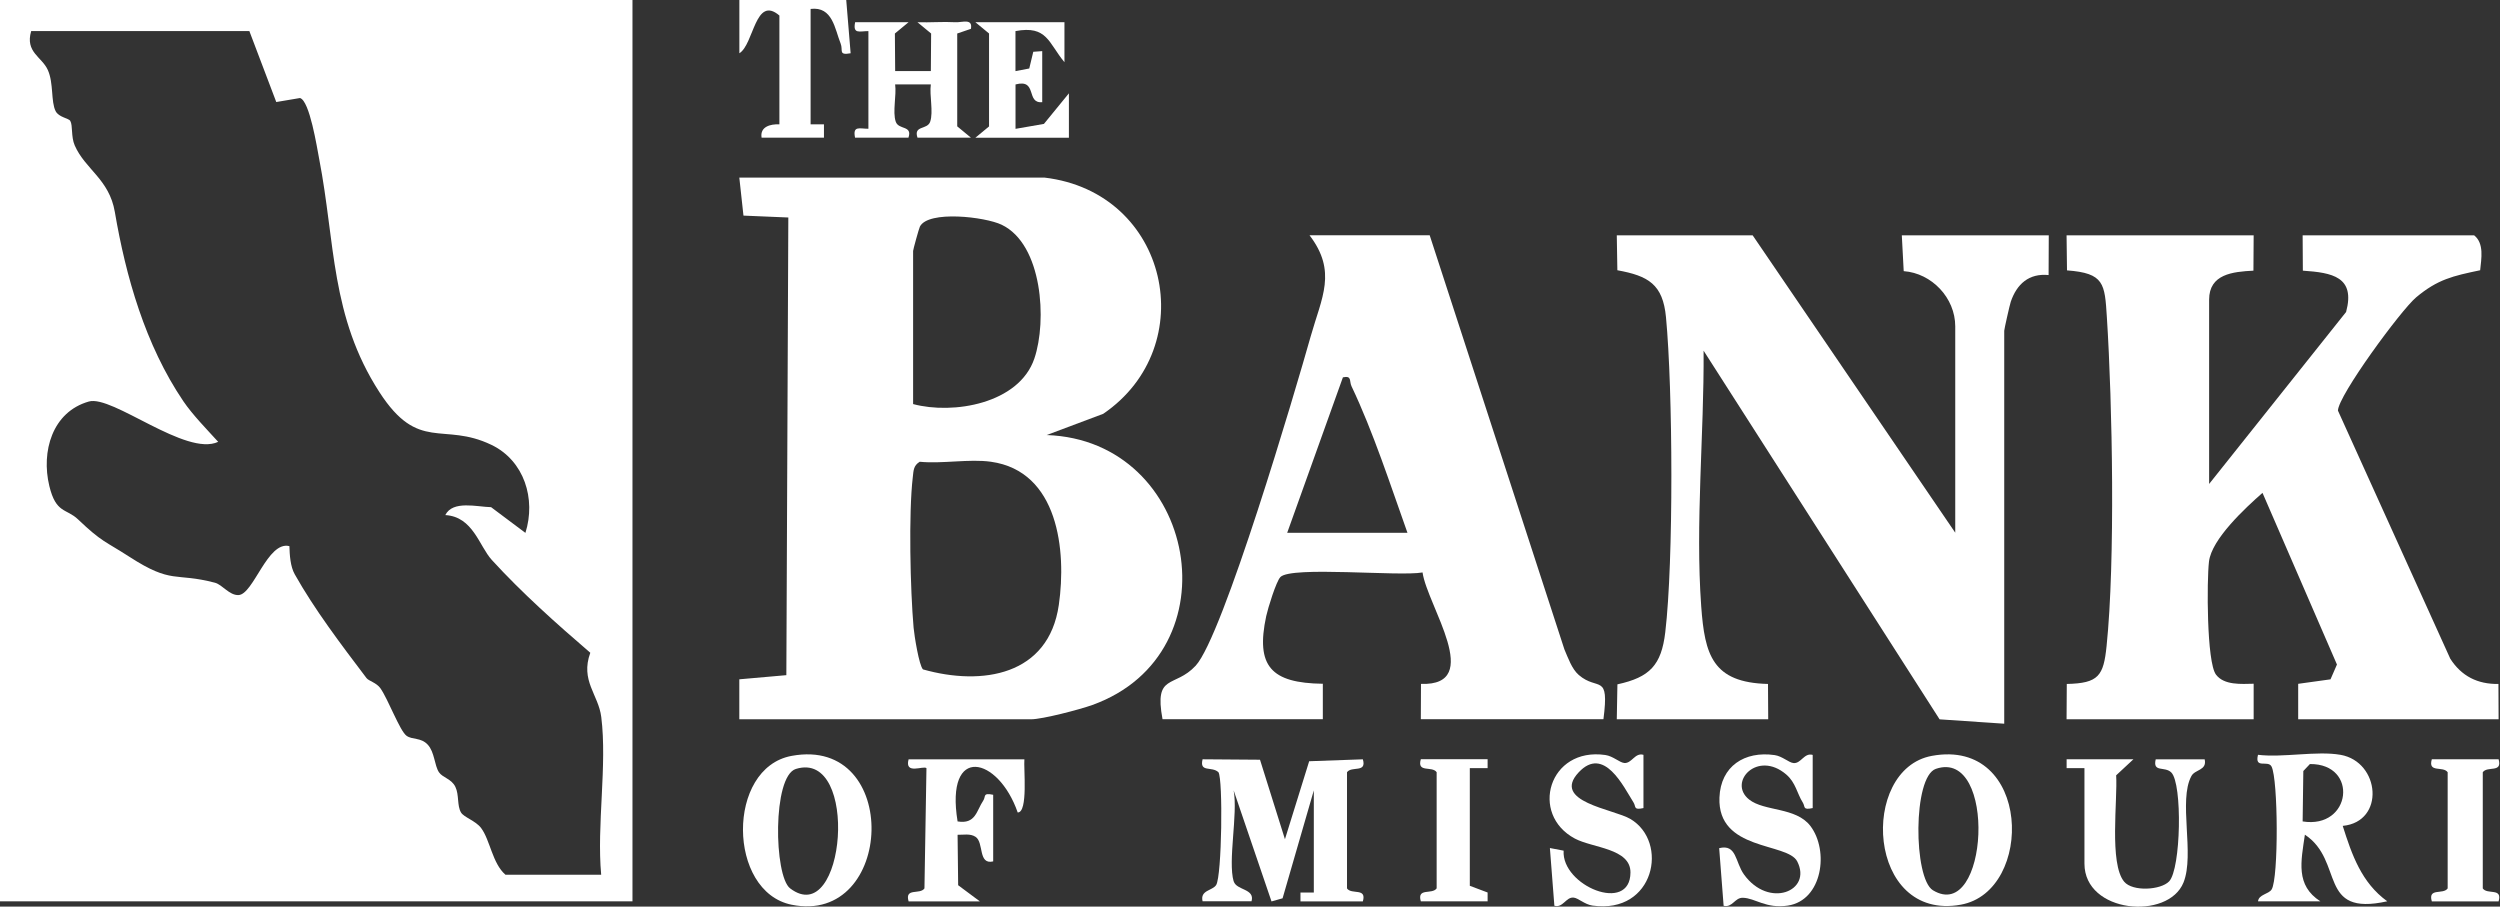
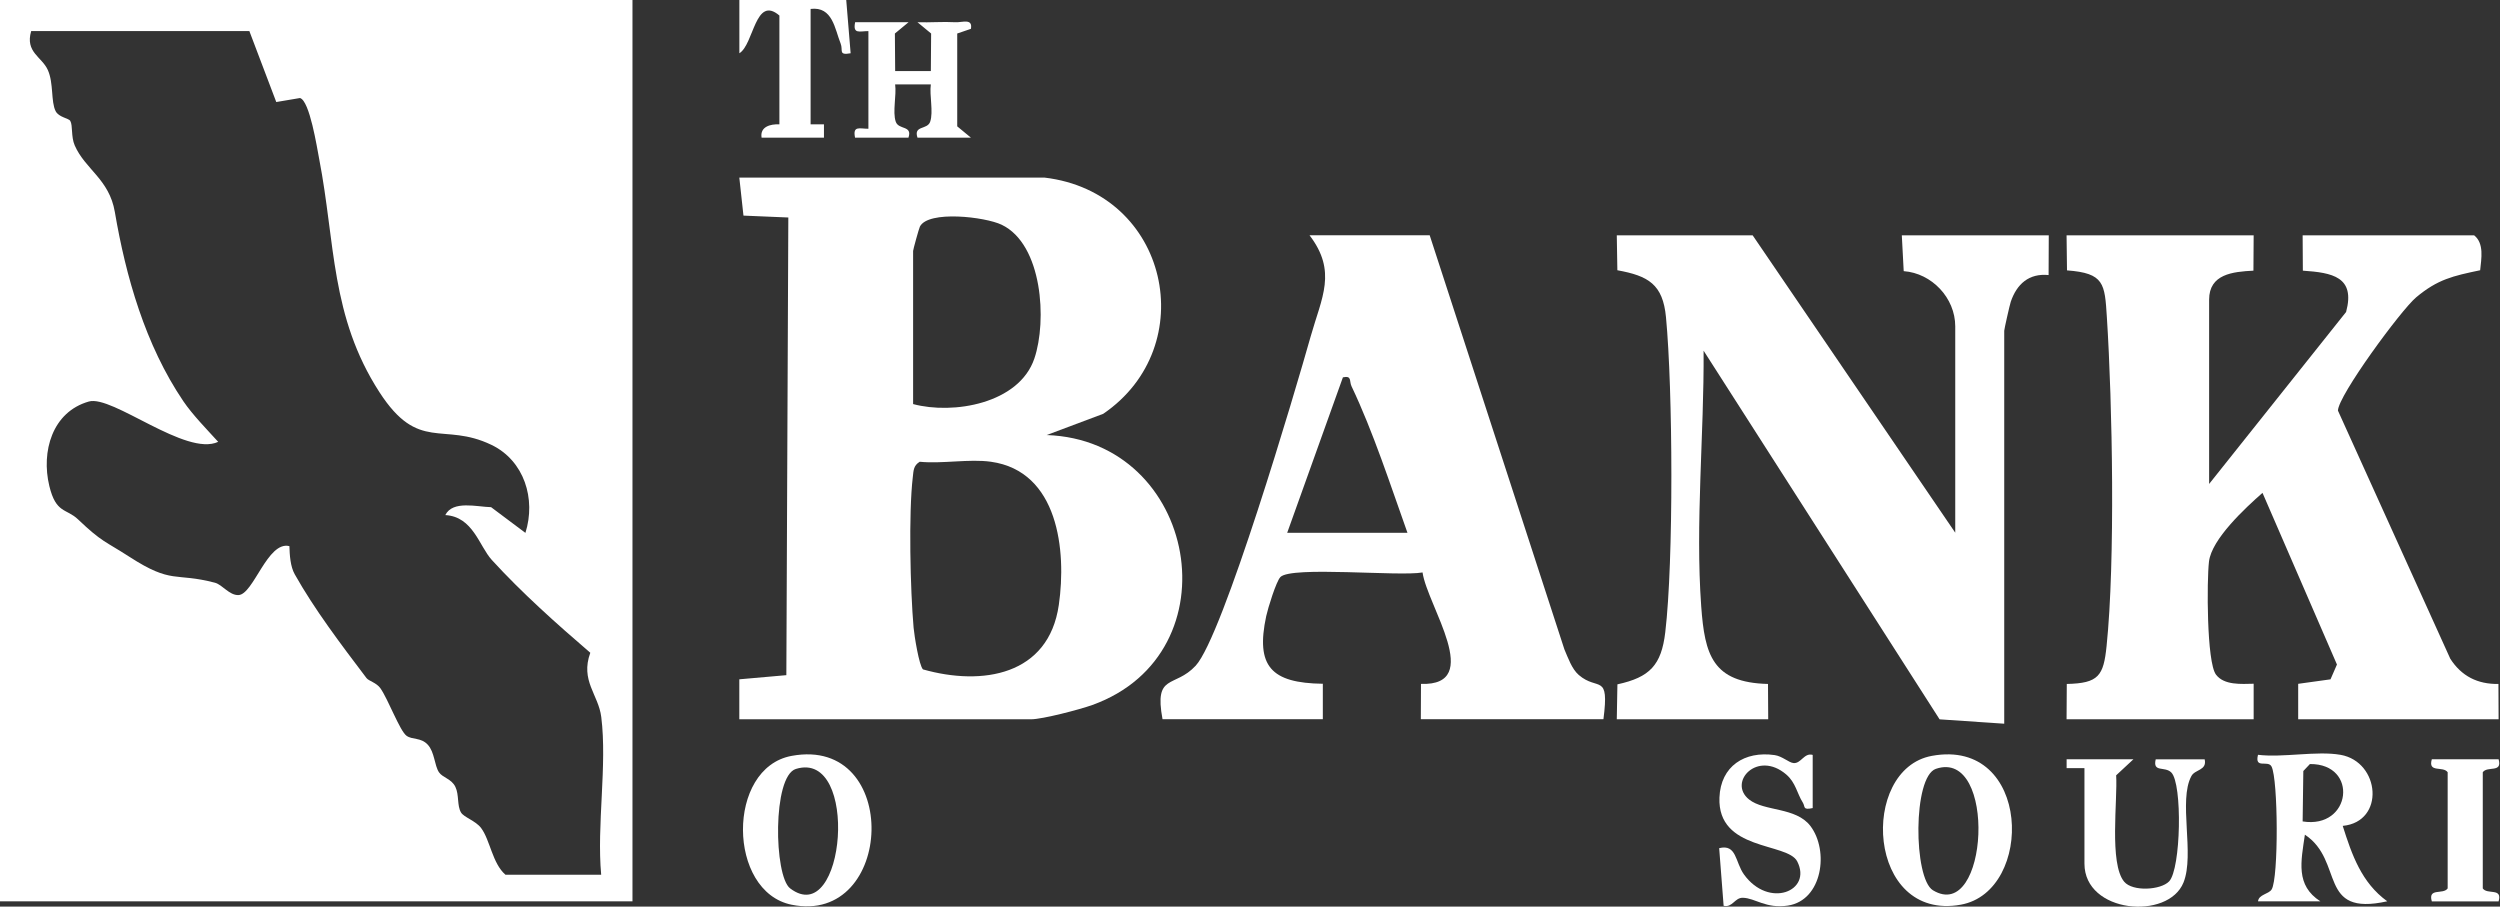
<svg xmlns="http://www.w3.org/2000/svg" width="91" height="33" viewBox="0 0 91 33" fill="none">
  <rect x="0" y="0" width="91" height="33" fill="#333333" stroke="none" />
  <path d="M38.017 6.464C42.556 7 43.752 12.614 40.157 15.063L38.098 15.836C43.589 16.022 44.999 23.772 39.763 25.661C39.308 25.825 37.944 26.182 37.53 26.182H26.911V24.727L28.623 24.576L28.695 7.917L27.062 7.848L26.911 6.464H38.017ZM33.236 14.708C34.696 15.099 37.093 14.695 37.651 13.05C38.116 11.679 37.949 8.895 36.461 8.181C35.862 7.893 33.789 7.648 33.484 8.249C33.45 8.315 33.237 9.087 33.237 9.134V14.709L33.236 14.708ZM36.071 16.808C35.285 16.697 34.293 16.889 33.478 16.808C33.247 16.949 33.254 17.129 33.226 17.365C33.07 18.684 33.135 21.483 33.255 22.848C33.281 23.134 33.452 24.218 33.596 24.366C35.76 24.979 38.173 24.584 38.541 22.018C38.826 20.038 38.522 17.152 36.071 16.808Z" fill="white" />
  <path d="M82.033 8.565L82.025 9.852C81.268 9.891 80.412 9.977 80.412 10.909V17.616L85.398 11.356C85.744 10.071 84.888 9.925 83.824 9.852L83.816 8.565H90.058C90.431 8.861 90.319 9.416 90.278 9.837C89.286 10.045 88.734 10.165 87.946 10.825C87.396 11.286 85.107 14.402 85.101 14.947L89.19 23.977C89.596 24.611 90.186 24.909 90.943 24.896L90.949 26.182H83.654V24.891L84.83 24.728L85.065 24.189L82.355 17.94C81.724 18.494 80.503 19.625 80.407 20.441C80.326 21.133 80.32 24.1 80.662 24.556C80.958 24.949 81.582 24.897 82.033 24.888V26.182H75.223L75.231 24.896C76.391 24.871 76.57 24.6 76.68 23.512C76.998 20.423 76.893 14.717 76.69 11.547C76.612 10.323 76.599 9.943 75.239 9.842L75.223 8.565H82.033Z" fill="white" />
  <path d="M71.171 19.393V11.879C71.171 10.842 70.314 9.944 69.295 9.87L69.226 8.565H74.575L74.569 10.012C73.854 9.941 73.411 10.339 73.192 10.984C73.153 11.097 72.954 11.986 72.954 12.039V26.343L70.601 26.184L62.011 12.765C62.032 15.797 61.706 19.049 61.924 22.067C62.052 23.838 62.334 24.847 64.355 24.896L64.363 26.182H58.851L58.874 24.91C60.053 24.654 60.475 24.21 60.616 23.012C60.923 20.423 60.892 14.18 60.642 11.547C60.529 10.347 59.999 10.042 58.872 9.837L58.851 8.565H63.796L71.173 19.393H71.171Z" fill="white" />
  <path d="M52.041 8.565L56.944 23.637C57.076 23.942 57.214 24.35 57.467 24.569C58.169 25.173 58.586 24.47 58.365 26.18H51.718L51.724 24.894C54.045 24.973 51.948 22.037 51.781 20.837C50.938 20.991 47.006 20.598 46.607 21.004C46.453 21.162 46.15 22.146 46.09 22.427C45.7 24.251 46.266 24.864 48.151 24.889V26.18H42.316C42.001 24.489 42.754 25.061 43.523 24.231C44.517 23.156 47.148 14.235 47.709 12.244C48.109 10.828 48.679 9.887 47.666 8.563H52.043L52.041 8.565ZM46.854 19.393H51.231C50.613 17.66 49.983 15.713 49.196 14.061C49.105 13.871 49.22 13.665 48.882 13.735L46.854 19.393Z" fill="white" />
-   <path d="M44.908 32.081C45.004 32.413 45.687 32.34 45.556 32.807H43.774C43.675 32.395 44.141 32.424 44.27 32.211C44.476 31.87 44.521 28.357 44.351 28.109C44.109 27.88 43.652 28.133 43.774 27.638L45.864 27.654L46.772 30.548L47.654 27.709L49.608 27.639C49.759 28.149 49.195 27.872 49.031 28.11V32.338C49.195 32.578 49.756 32.299 49.608 32.81H47.337V32.487H47.823V28.77L46.686 32.698L46.283 32.812L44.905 28.77C45.064 29.64 44.689 31.332 44.905 32.083L44.908 32.081Z" fill="white" />
  <path d="M85.194 27.475C86.641 27.73 86.828 29.913 85.275 30.062C85.609 31.116 85.959 32.13 86.896 32.807C84.344 33.375 85.345 31.34 83.898 30.382C83.756 31.36 83.552 32.226 84.463 32.809H82.192C82.217 32.554 82.581 32.55 82.688 32.375C82.943 31.961 82.926 28.368 82.684 27.902C82.555 27.651 82.058 28.009 82.191 27.475C83.1 27.585 84.33 27.324 85.19 27.475H85.194ZM83.816 29.9C85.59 30.187 85.869 27.797 84.081 27.811L83.841 28.065L83.816 29.9Z" fill="white" />
  <path d="M70.317 27.514C73.947 26.843 74.062 32.443 71.376 32.93C67.947 33.554 67.668 28.003 70.317 27.514ZM70.468 27.985C69.622 28.27 69.649 31.975 70.359 32.406C72.386 33.633 72.704 27.228 70.468 27.985Z" fill="white" />
  <path d="M28.815 27.514C32.82 26.773 32.565 33.692 28.815 32.932C26.476 32.459 26.432 27.954 28.815 27.514ZM28.971 27.989C28.111 28.254 28.172 31.889 28.761 32.337C30.775 33.867 31.303 27.272 28.971 27.989Z" fill="white" />
-   <path d="M59.822 27.477V29.414C59.445 29.494 59.562 29.369 59.458 29.206C59.102 28.646 58.388 27.126 57.464 28.113C56.459 29.187 58.734 29.448 59.344 29.809C60.759 30.642 60.23 33.285 57.966 32.963C57.685 32.924 57.451 32.69 57.279 32.672C57.001 32.645 56.892 33.059 56.579 32.969L56.416 30.868L56.916 30.964C56.834 32.242 59.346 33.276 59.349 31.756C59.351 30.879 57.975 30.869 57.327 30.525C55.666 29.64 56.377 27.186 58.433 27.482C58.714 27.522 58.948 27.754 59.12 27.772C59.398 27.8 59.507 27.386 59.82 27.475L59.822 27.477Z" fill="white" />
  <path d="M65.982 27.477V29.414C65.605 29.494 65.722 29.369 65.618 29.206C65.414 28.885 65.365 28.488 65.021 28.193C63.972 27.29 62.88 28.474 63.666 29.101C64.22 29.543 65.368 29.372 65.898 30.065C66.585 30.967 66.336 32.77 65.081 32.963C64.283 33.086 63.886 32.688 63.439 32.679C63.143 32.672 63.064 33.046 62.74 32.971L62.578 30.873C63.22 30.713 63.158 31.383 63.481 31.831C64.384 33.083 65.974 32.438 65.419 31.355C65.061 30.658 62.51 30.986 62.588 29.028C62.633 27.886 63.505 27.329 64.595 27.485C64.876 27.525 65.11 27.758 65.282 27.775C65.56 27.803 65.669 27.389 65.982 27.478V27.477Z" fill="white" />
-   <path d="M37.288 27.638C37.255 27.946 37.429 29.583 37.044 29.574C36.341 27.539 34.395 27.073 34.856 29.9C35.516 30.009 35.542 29.51 35.79 29.142C35.891 28.994 35.763 28.848 36.152 28.93V31.355C35.592 31.488 35.823 30.665 35.509 30.46C35.313 30.332 35.069 30.392 34.856 30.386L34.877 32.222L35.667 32.81H33.073C32.925 32.299 33.486 32.578 33.65 32.338L33.723 27.961C33.617 27.857 32.917 28.216 33.073 27.639H37.288V27.638Z" fill="white" />
  <path d="M77.656 27.638L77.028 28.222C77.086 29.112 76.768 31.432 77.32 32.094C77.629 32.463 78.65 32.4 78.955 32.083C79.387 31.635 79.446 28.526 79.035 28.118C78.795 27.88 78.351 28.133 78.468 27.639H80.25C80.341 28.05 79.902 27.998 79.767 28.248C79.285 29.138 79.892 31.095 79.48 32.122C78.923 33.506 75.874 33.246 75.874 31.436V27.961H75.225V27.638H77.656Z" fill="white" />
  <path d="M30.803 0L30.963 1.939C30.504 2.022 30.697 1.829 30.599 1.585C30.387 1.059 30.31 0.226 29.506 0.325V4.526H29.992V5.012H27.722C27.655 4.616 28.037 4.51 28.37 4.526V0.565C27.486 -0.19 27.444 1.614 26.913 1.939V0H30.803Z" fill="white" />
  <path d="M31.613 1.132C31.291 1.132 31.035 1.257 31.127 0.809H33.071L32.574 1.22L32.584 2.587H33.883L33.893 1.22L33.396 0.809C33.853 0.825 34.319 0.783 34.775 0.809C35.028 0.823 35.412 0.655 35.342 1.049L34.843 1.22V4.599L35.34 5.01H33.396C33.245 4.554 33.757 4.734 33.859 4.429C33.981 4.065 33.827 3.476 33.882 3.071H32.583C32.638 3.476 32.483 4.065 32.605 4.429C32.708 4.736 33.221 4.554 33.068 5.01H31.124C31.032 4.564 31.288 4.687 31.61 4.687V1.132H31.613Z" fill="white" />
-   <path d="M38.746 0.809V2.264C38.163 1.565 38.119 0.914 36.963 1.132V2.589L37.465 2.493L37.611 1.885L37.937 1.861V3.719C37.331 3.776 37.778 2.858 36.965 3.074V4.69L37.999 4.51L38.908 3.397V5.013H35.504L36.001 4.602V1.219L35.504 0.809H38.746Z" fill="white" />
  <path d="M90.949 27.638C91.097 28.149 90.537 27.87 90.373 28.11V32.338C90.537 32.578 91.099 32.299 90.949 32.81H88.518C88.37 32.299 88.931 32.578 89.095 32.338V28.11C88.931 27.87 88.369 28.149 88.518 27.638H90.949Z" fill="white" />
-   <path d="M54.149 27.637V27.961H53.501V32.243L54.149 32.487V32.809H51.718C51.57 32.297 52.13 32.576 52.294 32.336V28.108C52.13 27.868 51.568 28.147 51.718 27.636H54.149V27.637Z" fill="white" />
  <path d="M23.022 0V32.808H0V0H23.022ZM9.079 1.132H1.135C0.908 1.902 1.525 2.066 1.741 2.548C1.957 3.031 1.848 3.696 2.025 4.046C2.141 4.273 2.498 4.299 2.558 4.401C2.655 4.565 2.581 4.975 2.719 5.291C3.1 6.167 3.976 6.519 4.18 7.716C4.58 10.06 5.285 12.553 6.672 14.602C7.008 15.098 7.533 15.633 7.942 16.083C6.771 16.634 4.094 14.372 3.235 14.615C1.899 14.994 1.494 16.439 1.795 17.688C2.038 18.701 2.415 18.5 2.841 18.906C3.716 19.741 3.82 19.692 4.71 20.267C6.276 21.28 6.353 20.826 7.823 21.211C8.094 21.282 8.343 21.67 8.678 21.661C9.226 21.646 9.738 19.677 10.534 19.879C10.544 20.204 10.568 20.621 10.729 20.905C11.447 22.183 12.402 23.442 13.34 24.681C13.425 24.792 13.701 24.845 13.849 25.056C14.133 25.463 14.553 26.603 14.797 26.781C15.008 26.936 15.319 26.835 15.57 27.106C15.822 27.377 15.812 27.861 15.978 28.11C16.111 28.308 16.438 28.35 16.577 28.644C16.717 28.938 16.632 29.321 16.78 29.573C16.884 29.75 17.311 29.874 17.511 30.138C17.844 30.583 17.919 31.423 18.398 31.84H21.883C21.717 30.034 22.106 27.857 21.886 26.099C21.784 25.281 21.116 24.779 21.487 23.761C20.256 22.703 18.991 21.575 17.901 20.381C17.441 19.877 17.22 18.807 16.209 18.749C16.48 18.203 17.365 18.451 17.876 18.461L19.125 19.397C19.515 18.166 19.086 16.767 17.884 16.191C16.122 15.346 15.239 16.483 13.81 14.273C12.03 11.52 12.208 8.833 11.619 5.79C11.538 5.371 11.274 3.669 10.92 3.568L10.056 3.714L9.077 1.132H9.079Z" fill="white" />
</svg>